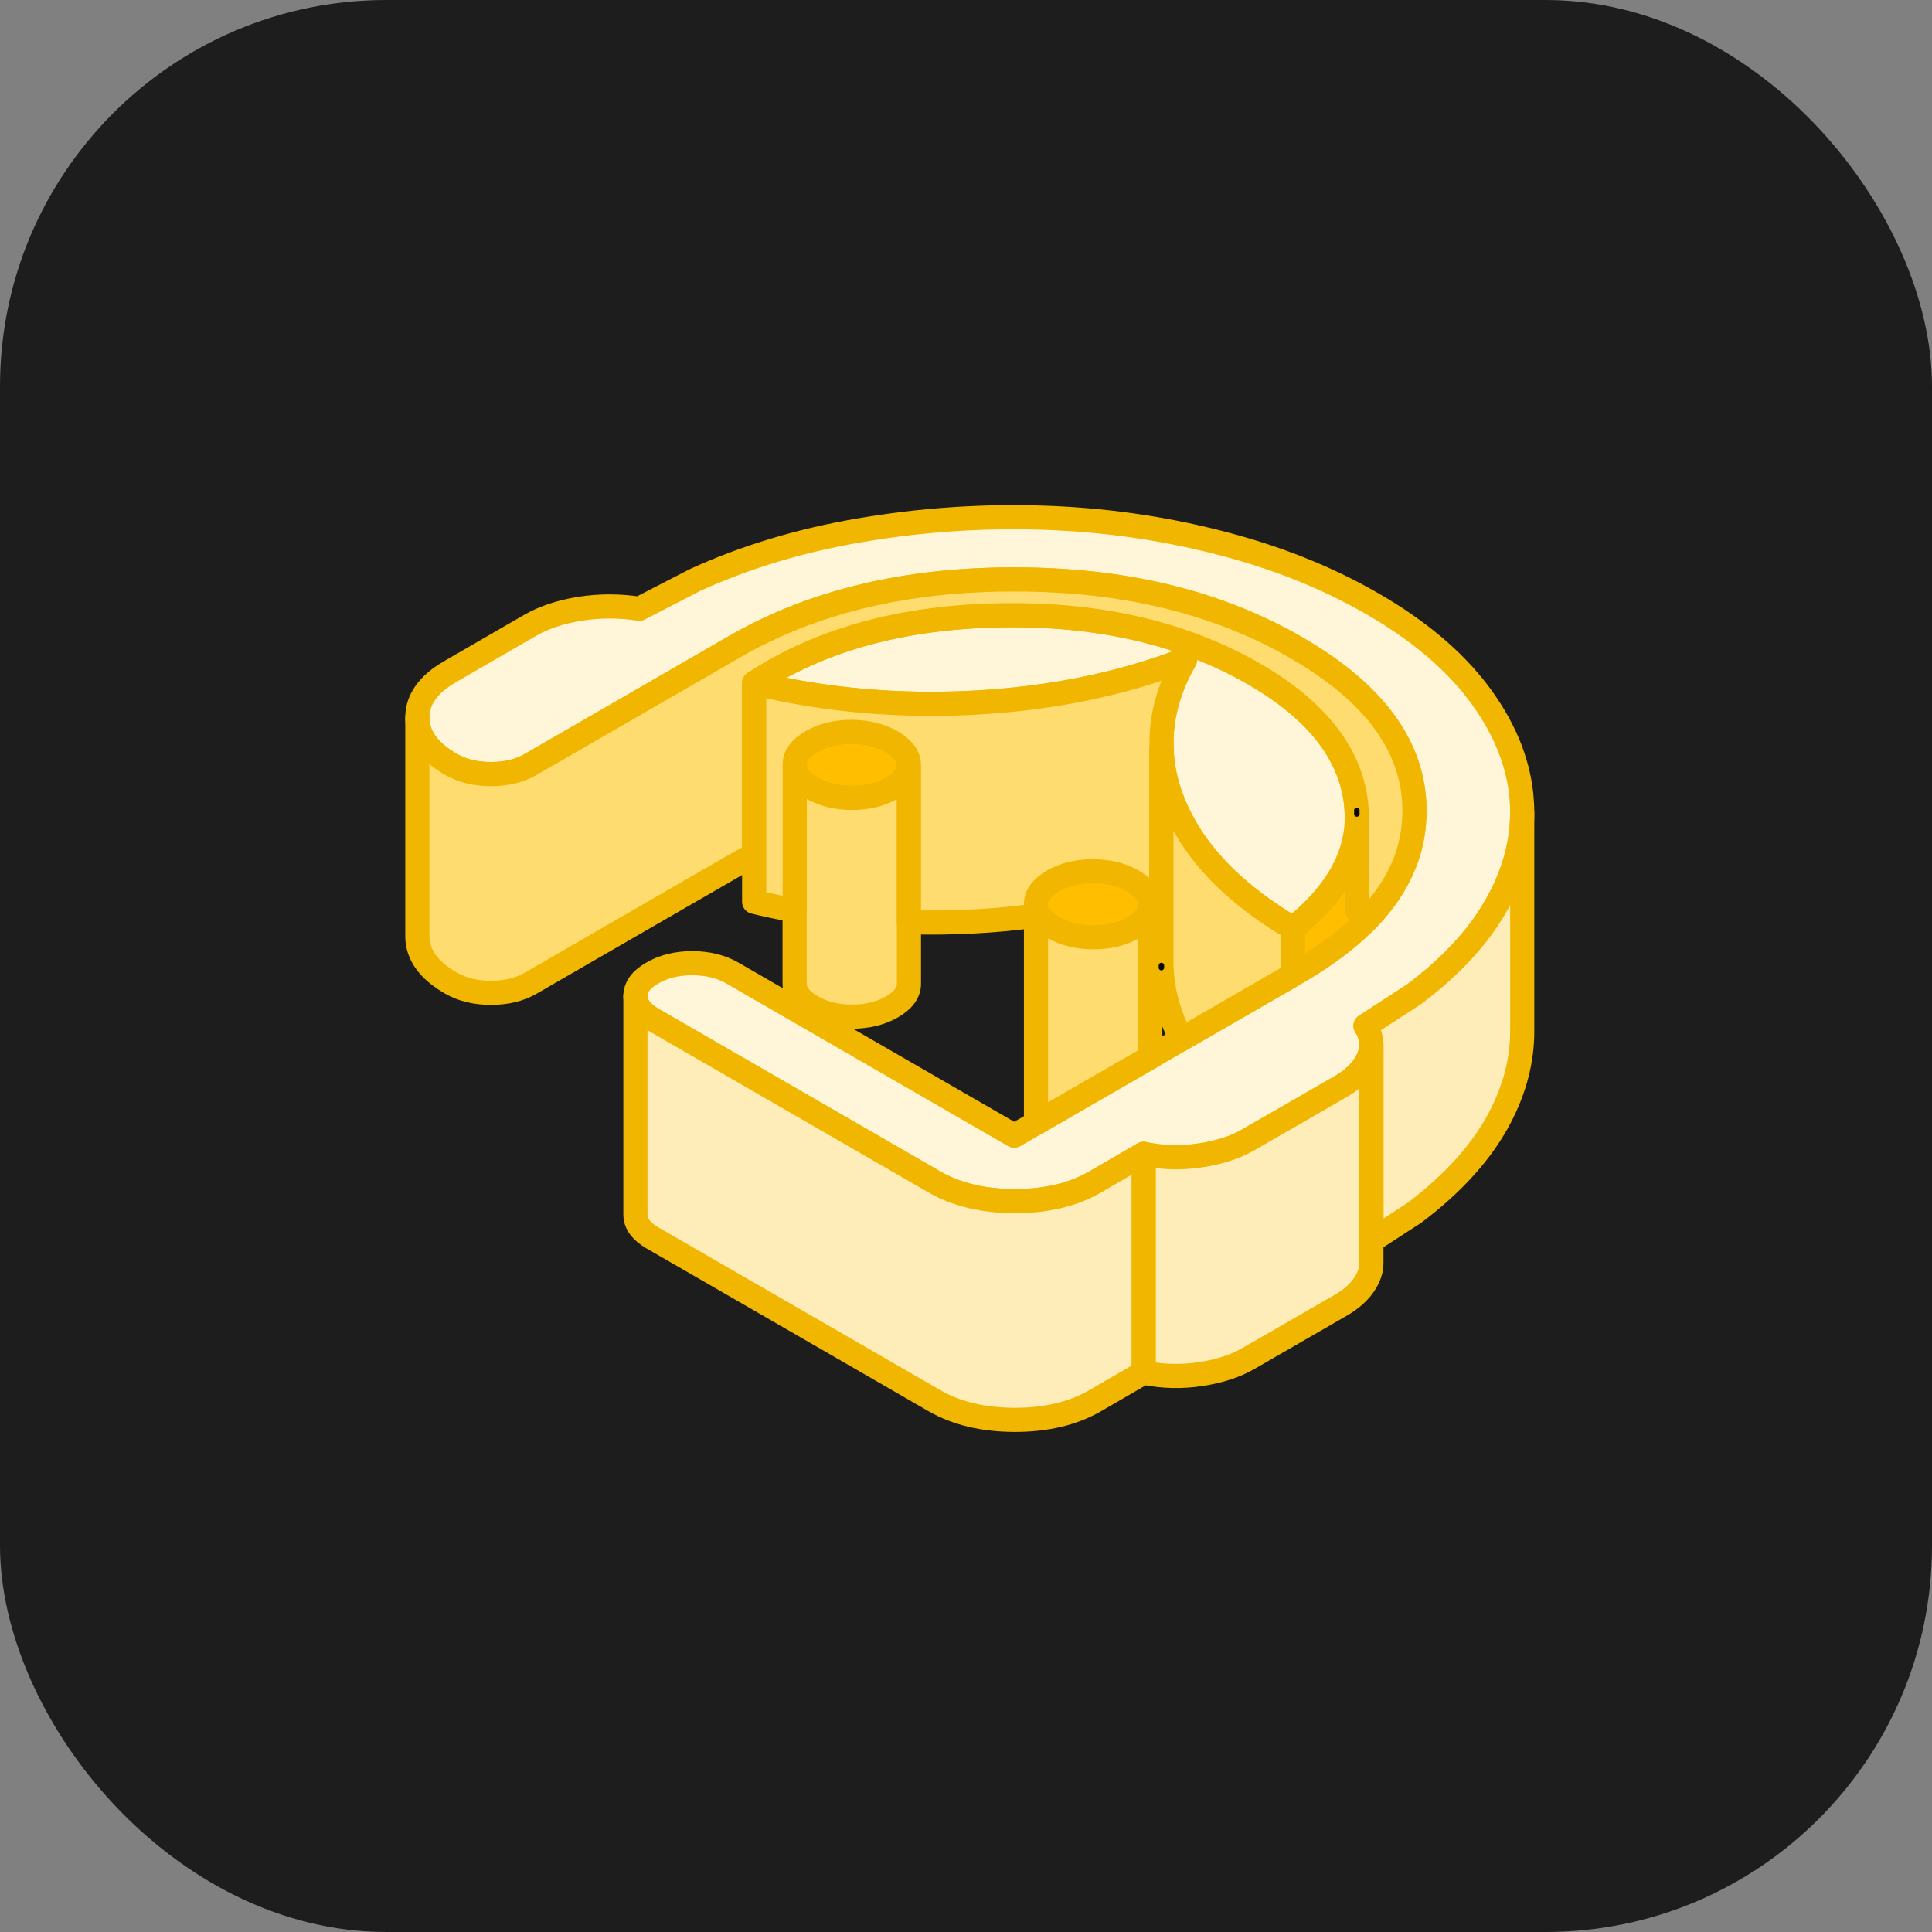
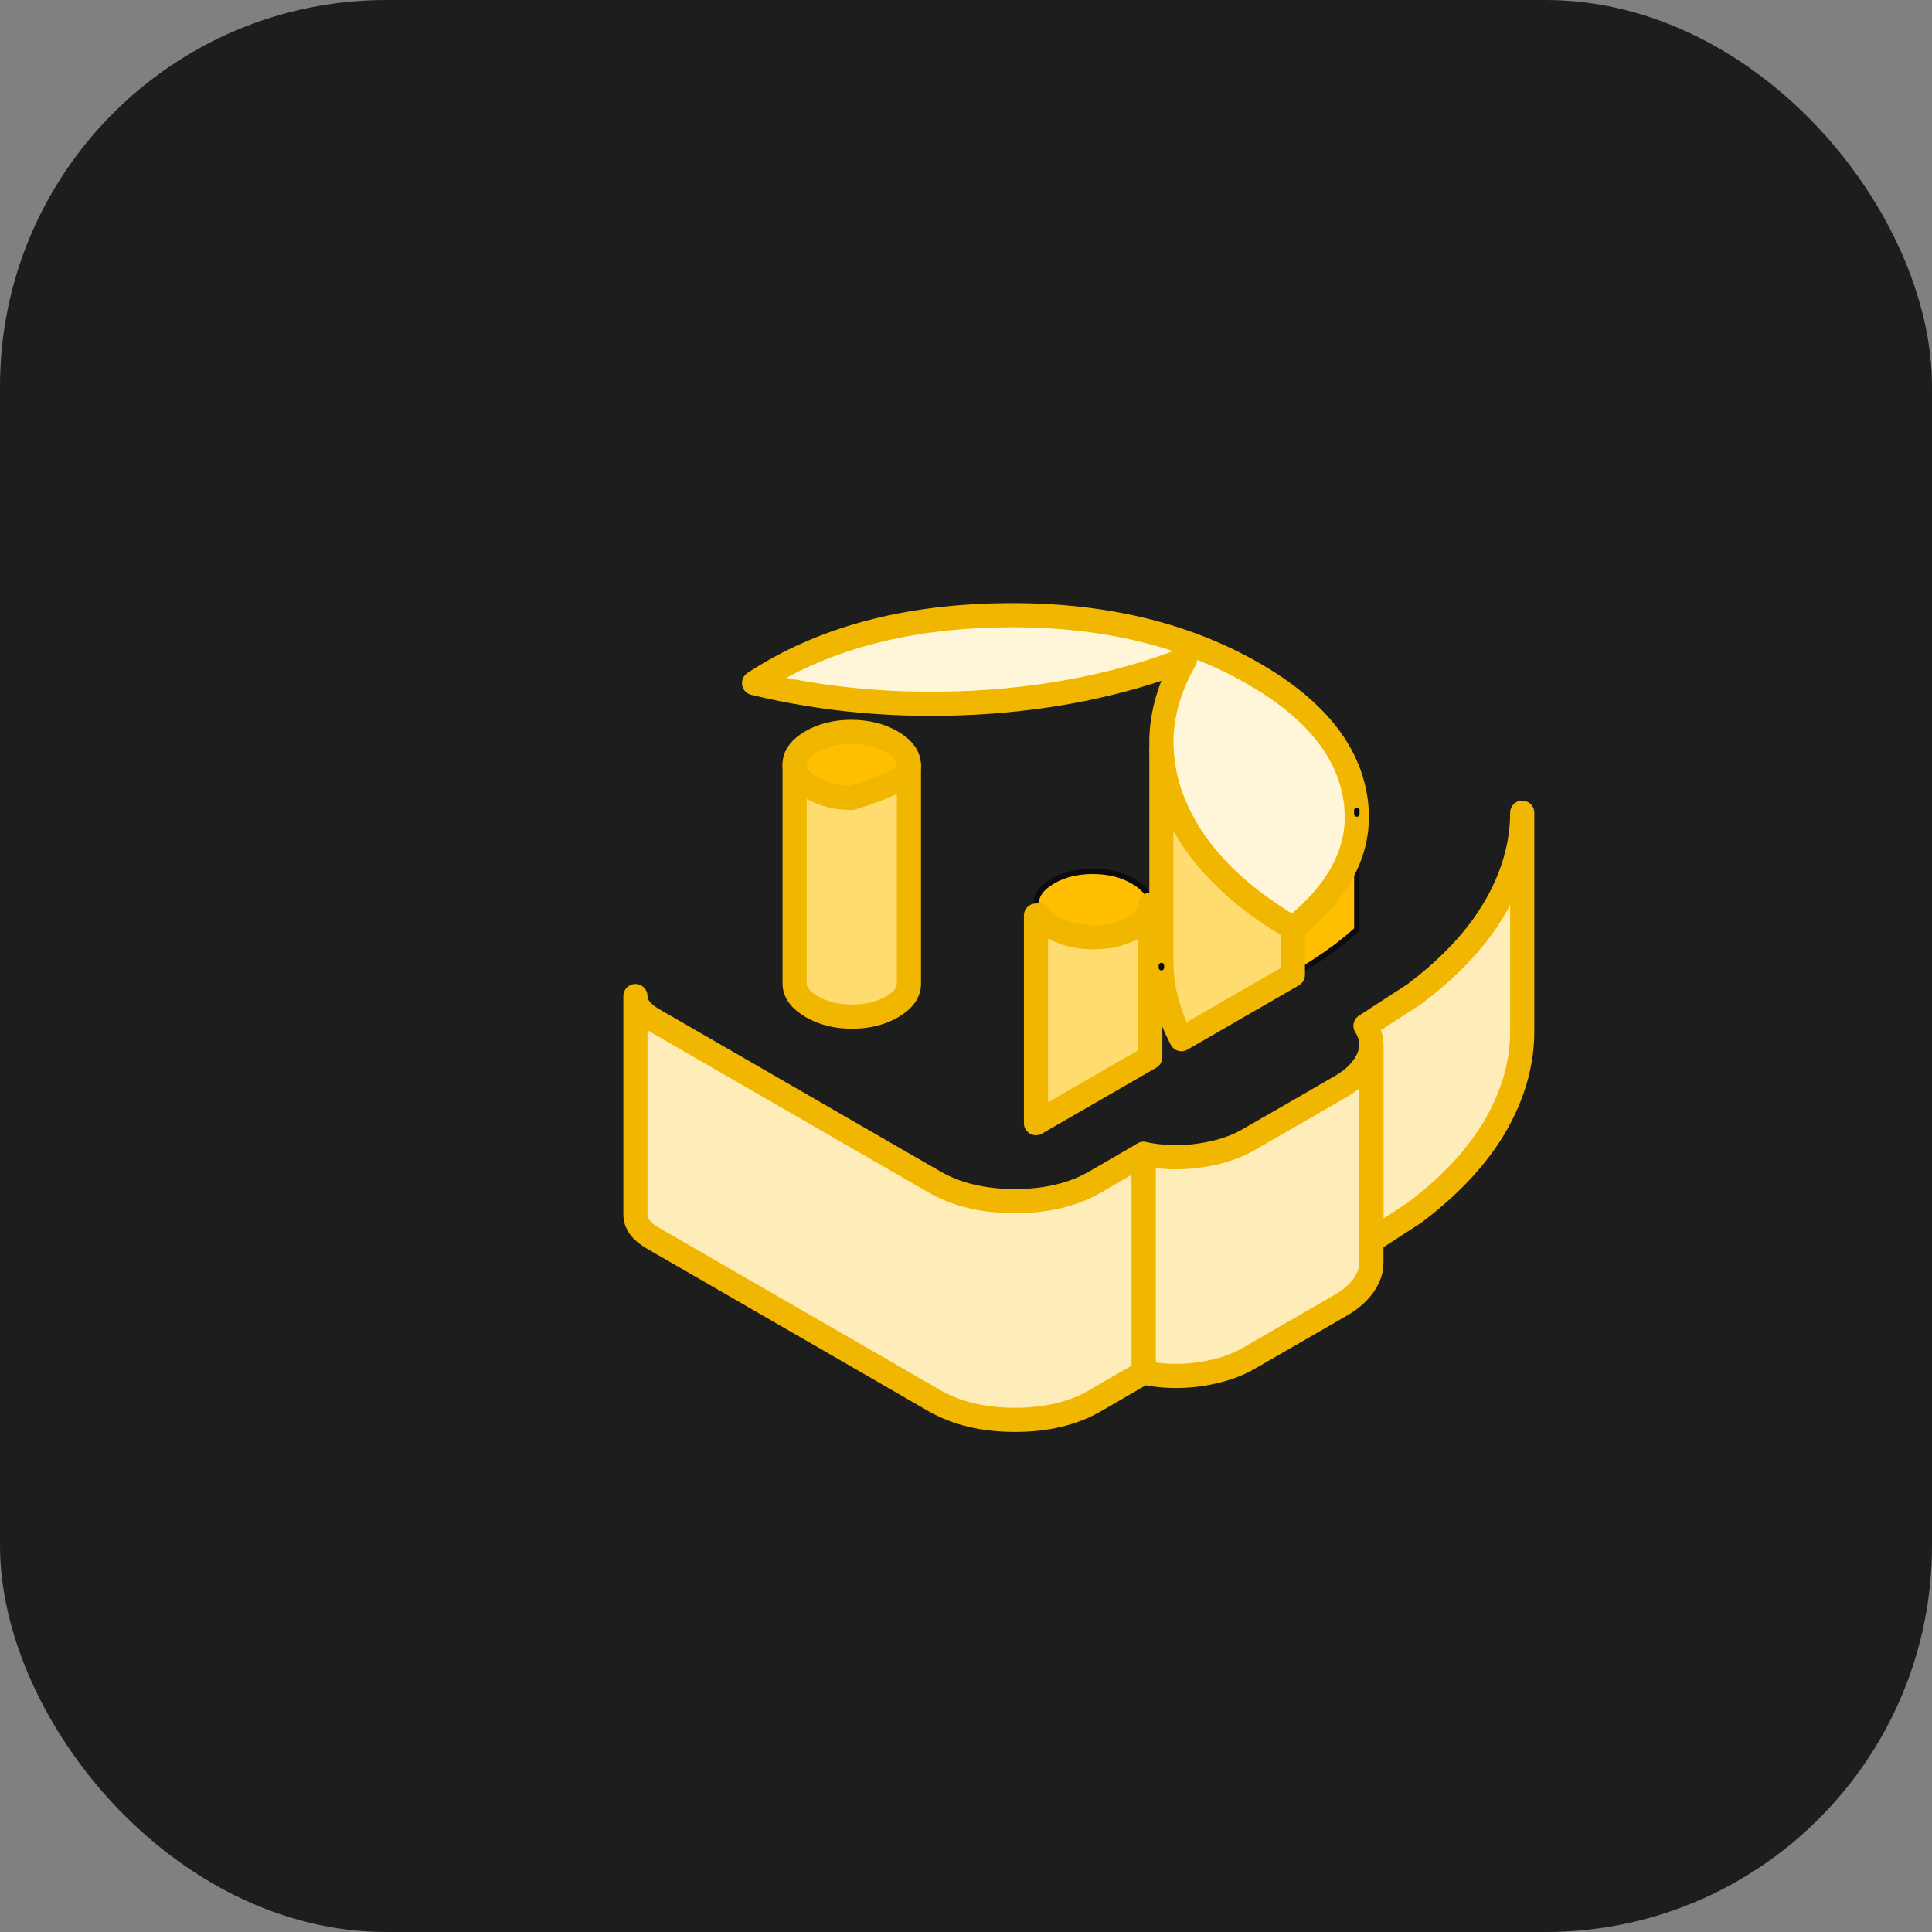
<svg xmlns="http://www.w3.org/2000/svg" width="48" height="48" viewBox="0 0 48 48" fill="none">
  <rect x="0" y="0" width="48" height="48" fill="#808080" stroke="none" />
  <rect width="48" height="48" rx="9.6" fill="#1D1D1D" />
  <g clip-path="url(#clip0_185_2341)">
    <path d="M25.739 22.465V22.747C25.769 22.745 25.796 22.742 25.823 22.737C25.769 22.652 25.739 22.56 25.739 22.465ZM33.708 20.221C33.71 20.242 33.71 20.267 33.71 20.289V20.223C33.71 20.223 33.71 20.221 33.708 20.221Z" fill="#FFBE00" stroke="#0B0B0F" stroke-width="0.136" stroke-linecap="round" stroke-linejoin="round" />
    <path d="M33.711 20.289V23.095C33.49 23.296 33.246 23.495 32.974 23.682C32.752 23.842 32.51 23.994 32.252 24.144L32.121 24.22V23.065C32.17 23.027 32.216 22.986 32.262 22.948C32.591 22.671 32.866 22.386 33.08 22.093C33.501 21.522 33.711 20.922 33.711 20.289Z" fill="#FFBE00" stroke="#0B0B0F" stroke-width="0.136" stroke-linecap="round" stroke-linejoin="round" />
    <path d="M22.582 19.006C22.582 19.226 22.443 19.419 22.16 19.582C21.881 19.742 21.549 19.824 21.166 19.824C20.783 19.824 20.451 19.74 20.169 19.577C19.886 19.414 19.742 19.221 19.742 19.001C19.742 18.987 19.742 18.974 19.742 18.963C19.753 18.759 19.895 18.579 20.158 18.427C20.441 18.264 20.772 18.183 21.155 18.183C21.536 18.186 21.87 18.267 22.152 18.43C22.18 18.446 22.207 18.463 22.231 18.479C22.462 18.631 22.579 18.808 22.579 19.006H22.582Z" fill="#FFBE00" stroke="#F1B700" stroke-width="0.6" stroke-linecap="round" stroke-linejoin="round" />
    <path d="M33.711 20.289C33.711 20.922 33.501 21.522 33.08 22.093C32.865 22.386 32.591 22.671 32.262 22.948C32.216 22.986 32.17 23.027 32.121 23.065C31.455 22.671 30.89 22.25 30.426 21.797C29.961 21.343 29.597 20.859 29.333 20.343C29.265 20.212 29.206 20.082 29.151 19.946C28.969 19.498 28.874 19.052 28.858 18.607C28.825 17.865 29.021 17.123 29.442 16.387C27.853 16.998 26.111 17.354 24.217 17.457C22.324 17.558 20.498 17.398 18.735 16.971C20.373 15.893 22.413 15.33 24.853 15.287C27.296 15.243 29.399 15.729 31.165 16.748C32.645 17.607 33.482 18.628 33.672 19.819C33.694 19.954 33.705 20.087 33.708 20.221C33.711 20.242 33.711 20.267 33.711 20.289Z" fill="#FFF5D9" stroke="#F1B700" stroke-width="0.6" stroke-linecap="round" stroke-linejoin="round" />
-     <path d="M37.819 20.191C37.819 20.903 37.636 21.612 37.272 22.313C37.166 22.514 37.047 22.712 36.914 22.908C36.479 23.538 35.887 24.133 35.142 24.696L35.047 24.758L33.925 25.486C34.023 25.641 34.072 25.796 34.072 25.951C34.072 26.068 34.045 26.182 33.993 26.299C33.887 26.532 33.705 26.736 33.447 26.91C33.404 26.94 33.36 26.967 33.311 26.994L32.121 27.682L31.45 28.067L31.026 28.312C30.697 28.505 30.295 28.635 29.823 28.706C29.347 28.777 28.88 28.766 28.412 28.668L27.198 29.372C26.649 29.687 25.986 29.842 25.206 29.842C24.427 29.839 23.761 29.681 23.212 29.363L16.213 25.323C15.931 25.16 15.789 24.967 15.787 24.747C15.787 24.527 15.925 24.334 16.208 24.174C16.49 24.011 16.822 23.93 17.202 23.93C17.585 23.932 17.917 24.014 18.199 24.177L25.198 28.217L25.739 27.904L27.165 27.081L28.578 26.266L29.352 25.818L32.121 24.22L32.252 24.144C32.51 23.995 32.751 23.843 32.974 23.682C33.246 23.495 33.49 23.297 33.711 23.095C33.797 23.017 33.882 22.935 33.961 22.854C34.504 22.291 34.862 21.685 35.031 21.036C35.107 20.74 35.145 20.436 35.142 20.123C35.134 18.561 34.156 17.216 32.205 16.091C30.257 14.963 27.929 14.398 25.223 14.396C22.514 14.39 20.194 14.947 18.256 16.064L13.189 18.99C12.909 19.153 12.578 19.232 12.195 19.232C11.812 19.232 11.48 19.15 11.198 18.987C10.649 18.669 10.372 18.284 10.369 17.835C10.366 17.384 10.638 17.001 11.184 16.686L13.17 15.537C13.518 15.338 13.934 15.2 14.415 15.124C14.895 15.048 15.384 15.048 15.884 15.124L17.276 14.406C18.533 13.833 19.905 13.42 21.392 13.17C22.878 12.918 24.369 12.814 25.875 12.861C27.377 12.907 28.839 13.111 30.263 13.475C31.684 13.836 32.961 14.344 34.094 14.999C35.227 15.651 36.101 16.387 36.721 17.202C37.34 18.02 37.699 18.862 37.794 19.729C37.81 19.881 37.819 20.036 37.819 20.188V20.191Z" fill="#FFF5D9" stroke="#F1B700" stroke-width="0.6" stroke-linecap="round" stroke-linejoin="round" />
    <path d="M37.819 25.679V25.625V25.679Z" fill="#FFBE00" />
    <path d="M37.819 25.679V25.625" stroke="#0B0B0F" stroke-width="0.136" stroke-linecap="round" stroke-linejoin="round" />
    <path d="M37.819 20.191V20.131V20.191Z" fill="#FFBE00" />
    <path d="M37.819 20.191V20.131" stroke="#0B0B0F" stroke-width="0.136" stroke-linecap="round" stroke-linejoin="round" />
    <path d="M34.072 25.951V25.924V25.951Z" fill="#FFBE00" />
    <path d="M34.072 25.951V25.924" stroke="#0B0B0F" stroke-width="0.136" stroke-linecap="round" stroke-linejoin="round" />
    <path d="M37.819 20.191V25.625C37.819 26.337 37.637 27.046 37.273 27.747C36.83 28.6 36.118 29.393 35.142 30.13L34.072 30.825V25.951C34.072 25.796 34.023 25.641 33.925 25.486L35.047 24.758L35.142 24.696C35.887 24.133 36.479 23.538 36.914 22.908C37.047 22.712 37.167 22.514 37.273 22.313C37.637 21.612 37.819 20.903 37.819 20.191Z" fill="#FFEDB9" stroke="#F1B700" stroke-width="0.6" stroke-linecap="round" stroke-linejoin="round" />
    <path d="M34.072 25.951V31.39C34.072 31.504 34.045 31.619 33.993 31.733C33.871 32.004 33.643 32.238 33.311 32.428L31.026 33.746C30.697 33.939 30.295 34.069 29.823 34.14C29.347 34.211 28.88 34.2 28.412 34.102V28.668C28.88 28.766 29.347 28.777 29.823 28.706C30.295 28.635 30.697 28.505 31.026 28.312L31.45 28.067L32.121 27.682L33.311 26.994C33.36 26.967 33.404 26.94 33.447 26.91C33.705 26.736 33.887 26.532 33.993 26.299C34.045 26.182 34.072 26.068 34.072 25.951Z" fill="#FFEDB9" stroke="#F1B700" stroke-width="0.6" stroke-linecap="round" stroke-linejoin="round" />
    <path d="M28.412 28.668V34.102L27.198 34.806C26.649 35.121 25.986 35.276 25.206 35.276C24.427 35.273 23.761 35.115 23.212 34.797L16.213 30.757C15.931 30.594 15.789 30.401 15.787 30.181V24.747C15.789 24.967 15.931 25.16 16.213 25.323L23.212 29.363C23.761 29.681 24.427 29.839 25.206 29.842C25.986 29.842 26.649 29.687 27.198 29.372L28.412 28.668Z" fill="#FFEDB9" stroke="#F1B700" stroke-width="0.6" stroke-linecap="round" stroke-linejoin="round" />
-     <path d="M35.142 20.123C35.142 20.435 35.107 20.74 35.031 21.036C34.862 21.685 34.504 22.291 33.96 22.854C33.882 22.769 33.797 22.688 33.711 22.606V20.224C33.711 20.224 33.711 20.221 33.708 20.221C33.705 20.088 33.694 19.954 33.672 19.819C33.482 18.629 32.645 17.607 31.165 16.748C29.399 15.73 27.296 15.243 24.853 15.287C22.413 15.33 20.373 15.893 18.735 16.971V21.24C18.571 21.321 18.414 21.408 18.256 21.498L13.189 24.424C12.909 24.587 12.578 24.666 12.195 24.666C11.812 24.666 11.48 24.584 11.198 24.421C10.649 24.103 10.372 23.718 10.369 23.269V17.835C10.369 18.284 10.649 18.669 11.198 18.987C11.48 19.15 11.814 19.232 12.195 19.232C12.575 19.232 12.909 19.153 13.189 18.99L18.256 16.064C20.194 14.947 22.514 14.39 25.223 14.396C27.929 14.398 30.257 14.963 32.205 16.091C34.156 17.216 35.134 18.561 35.142 20.123Z" fill="#FFDC6F" stroke="#F1B700" stroke-width="0.6" stroke-linecap="round" stroke-linejoin="round" />
    <path d="M28.578 22.471V22.476C28.578 22.693 28.437 22.883 28.16 23.044C27.877 23.207 27.546 23.288 27.163 23.286C26.782 23.286 26.448 23.204 26.165 23.041C26.005 22.949 25.891 22.848 25.823 22.737C25.769 22.652 25.739 22.56 25.739 22.465C25.739 22.245 25.877 22.052 26.16 21.889C26.44 21.726 26.774 21.647 27.154 21.647C27.535 21.647 27.869 21.729 28.151 21.895C28.293 21.976 28.399 22.063 28.469 22.158C28.543 22.253 28.578 22.359 28.578 22.471Z" fill="#FFBE00" stroke="#0B0B0F" stroke-width="0.136" stroke-linecap="round" stroke-linejoin="round" />
    <path d="M28.578 22.476V26.266L27.165 27.081L25.739 27.904V22.747C25.769 22.745 25.796 22.742 25.823 22.737C25.891 22.848 26.005 22.949 26.165 23.041C26.448 23.204 26.782 23.285 27.163 23.285C27.546 23.288 27.877 23.207 28.16 23.044C28.437 22.883 28.578 22.693 28.578 22.476Z" fill="#FFDC6F" stroke="#F1B700" stroke-width="0.6" stroke-linecap="round" stroke-linejoin="round" />
-     <path d="M22.582 19.006V24.44C22.582 24.66 22.443 24.853 22.16 25.016C21.881 25.176 21.549 25.258 21.166 25.258C20.783 25.258 20.451 25.174 20.169 25.011C19.886 24.848 19.742 24.655 19.742 24.435V19.001C19.742 19.221 19.886 19.414 20.169 19.577C20.451 19.74 20.783 19.824 21.166 19.824C21.549 19.824 21.881 19.742 22.16 19.582C22.443 19.419 22.582 19.226 22.582 19.006Z" fill="#FFDC6F" stroke="#F1B700" stroke-width="0.6" stroke-linecap="round" stroke-linejoin="round" />
+     <path d="M22.582 19.006V24.44C22.582 24.66 22.443 24.853 22.16 25.016C21.881 25.176 21.549 25.258 21.166 25.258C20.783 25.258 20.451 25.174 20.169 25.011C19.886 24.848 19.742 24.655 19.742 24.435V19.001C19.742 19.221 19.886 19.414 20.169 19.577C20.451 19.74 20.783 19.824 21.166 19.824C22.443 19.419 22.582 19.226 22.582 19.006Z" fill="#FFDC6F" stroke="#F1B700" stroke-width="0.6" stroke-linecap="round" stroke-linejoin="round" />
    <path d="M33.71 20.224V20.131V20.224Z" fill="#FFBE00" />
    <path d="M33.71 20.224V20.131" stroke="#0B0B0F" stroke-width="0.136" stroke-linecap="round" stroke-linejoin="round" />
-     <path d="M28.858 18.607H28.855V22.033C28.727 22.076 28.6 22.117 28.469 22.158C28.399 22.063 28.293 21.976 28.151 21.894C27.869 21.729 27.538 21.647 27.154 21.647C26.771 21.647 26.44 21.726 26.16 21.889C25.877 22.052 25.739 22.245 25.739 22.465V22.747C25.244 22.815 24.736 22.864 24.217 22.891C23.666 22.921 23.122 22.927 22.582 22.913V19.006C22.582 18.808 22.465 18.631 22.234 18.479C22.209 18.463 22.182 18.446 22.155 18.43C21.873 18.267 21.538 18.186 21.158 18.183C20.775 18.183 20.443 18.264 20.161 18.427C19.897 18.58 19.756 18.759 19.745 18.963C19.745 18.974 19.745 18.987 19.745 19.001V22.617C19.406 22.557 19.071 22.487 18.737 22.405V16.971C20.5 17.398 22.326 17.558 24.22 17.457C26.114 17.354 27.855 16.998 29.445 16.387C29.024 17.123 28.828 17.865 28.861 18.607H28.858Z" fill="#FFDC6F" stroke="#F1B700" stroke-width="0.6" stroke-linecap="round" stroke-linejoin="round" />
    <path d="M32.121 23.066V24.22L29.352 25.818C29.279 25.674 29.211 25.53 29.151 25.38C28.964 24.913 28.866 24.451 28.855 23.987V18.607H28.858C28.874 19.052 28.969 19.498 29.151 19.946C29.206 20.082 29.265 20.213 29.333 20.343C29.597 20.859 29.961 21.343 30.426 21.797C30.89 22.25 31.455 22.672 32.121 23.066Z" fill="#FFDC6F" stroke="#F1B700" stroke-width="0.6" stroke-linecap="round" stroke-linejoin="round" />
    <path d="M28.855 24.041V23.987V24.041Z" fill="#FFBE00" />
    <path d="M28.855 24.041V23.987" stroke="#0B0B0F" stroke-width="0.136" stroke-linecap="round" stroke-linejoin="round" />
  </g>
  <defs>
    <clipPath id="clip0_185_2341">
      <rect width="28.8" height="28.8" fill="white" transform="translate(9.6 9.6)" />
    </clipPath>
  </defs>
</svg>